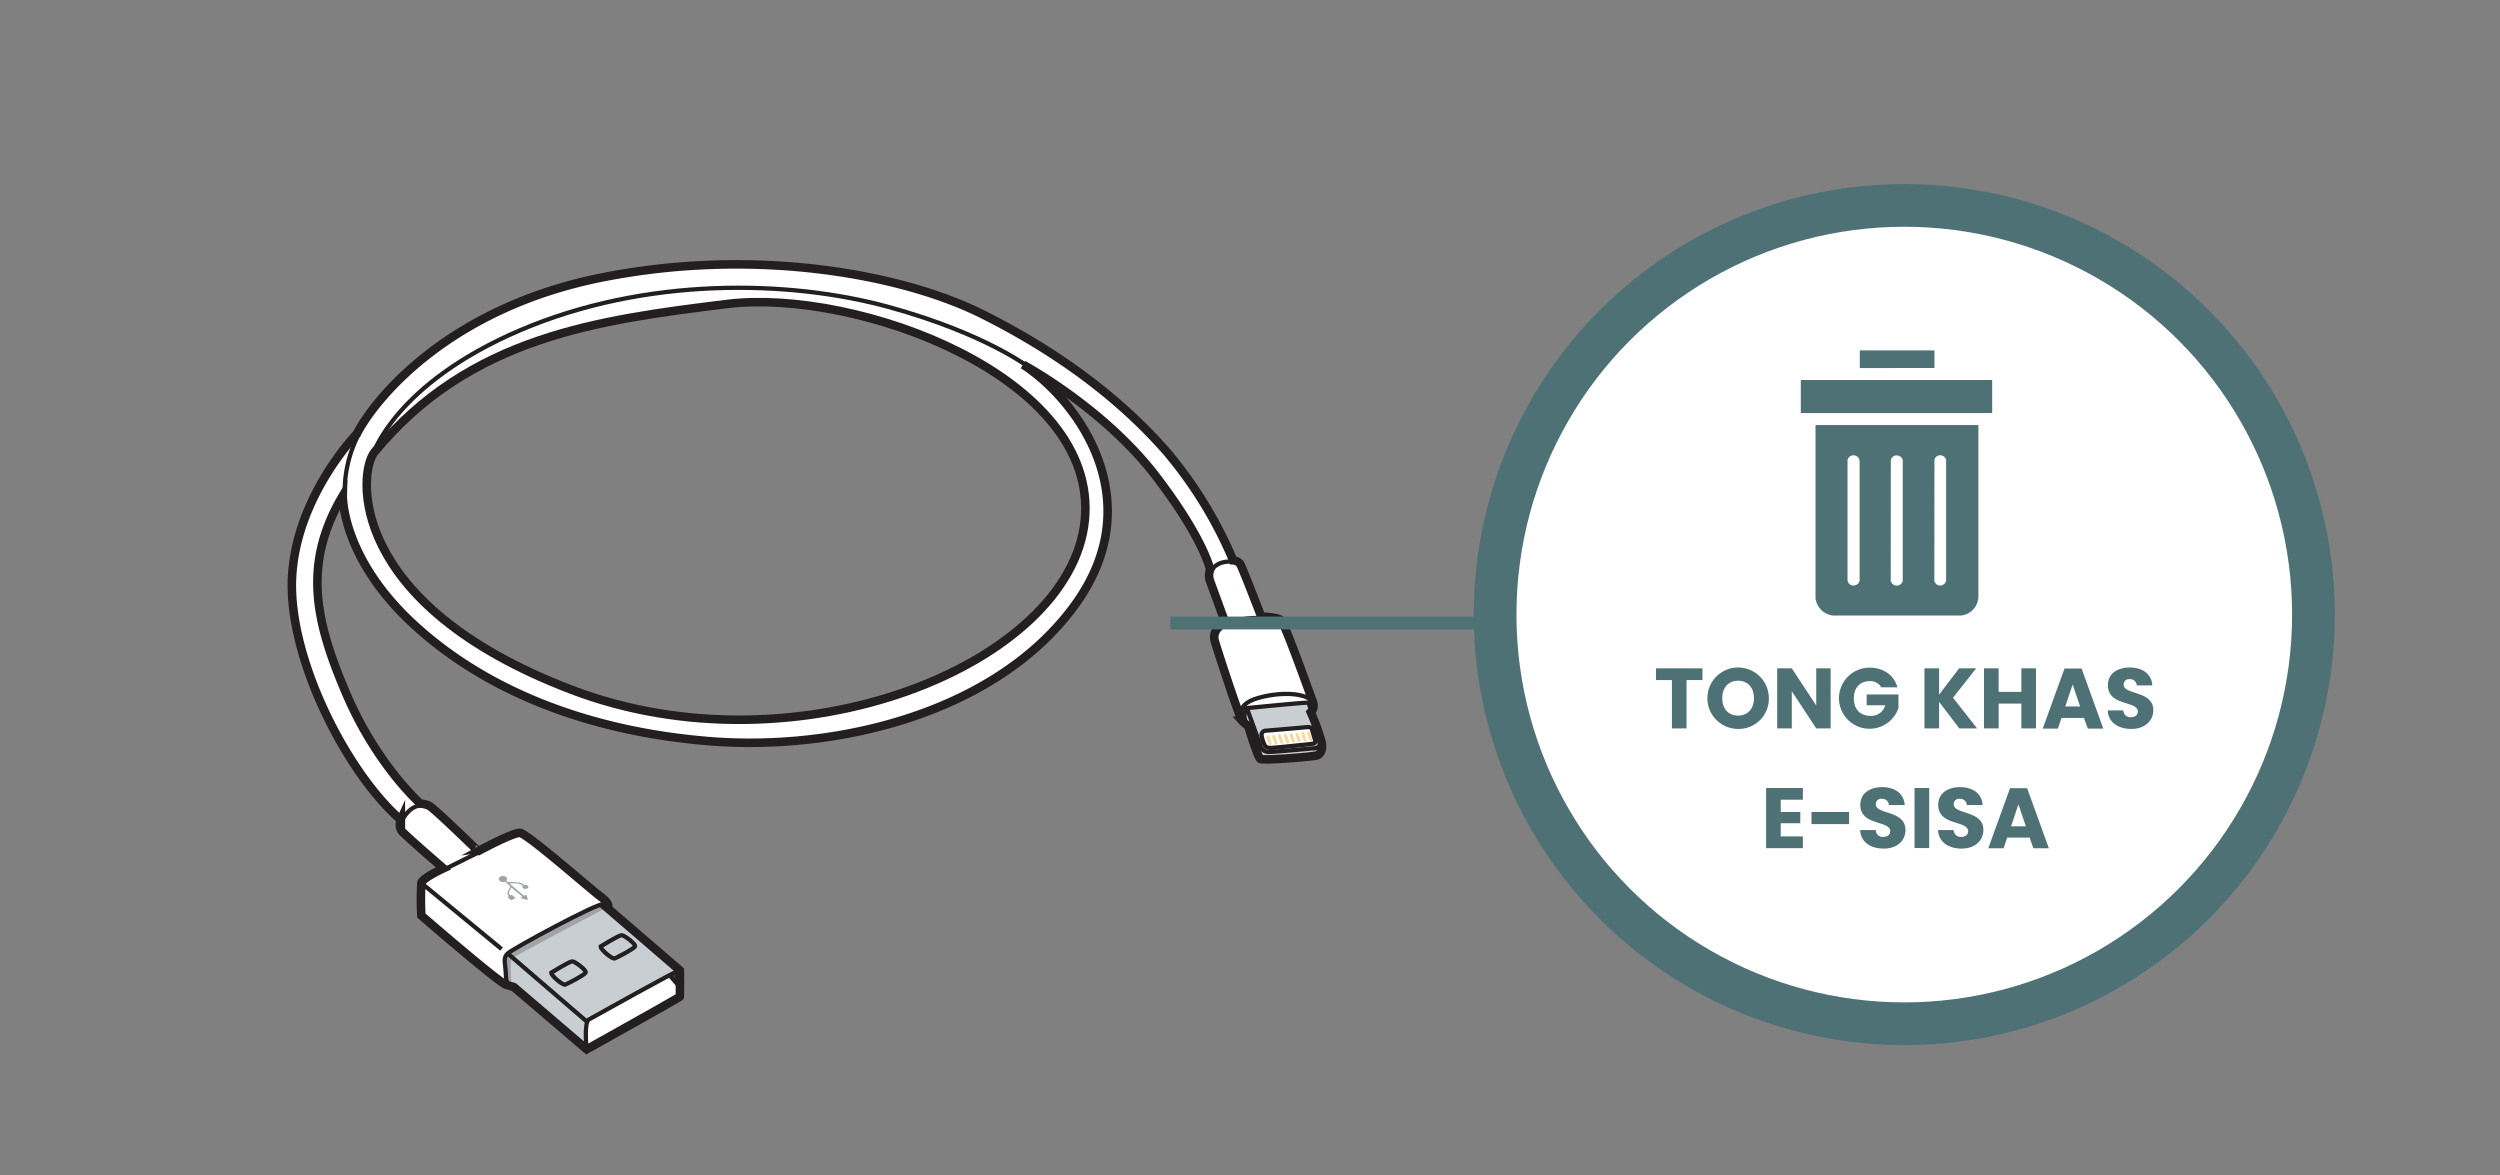
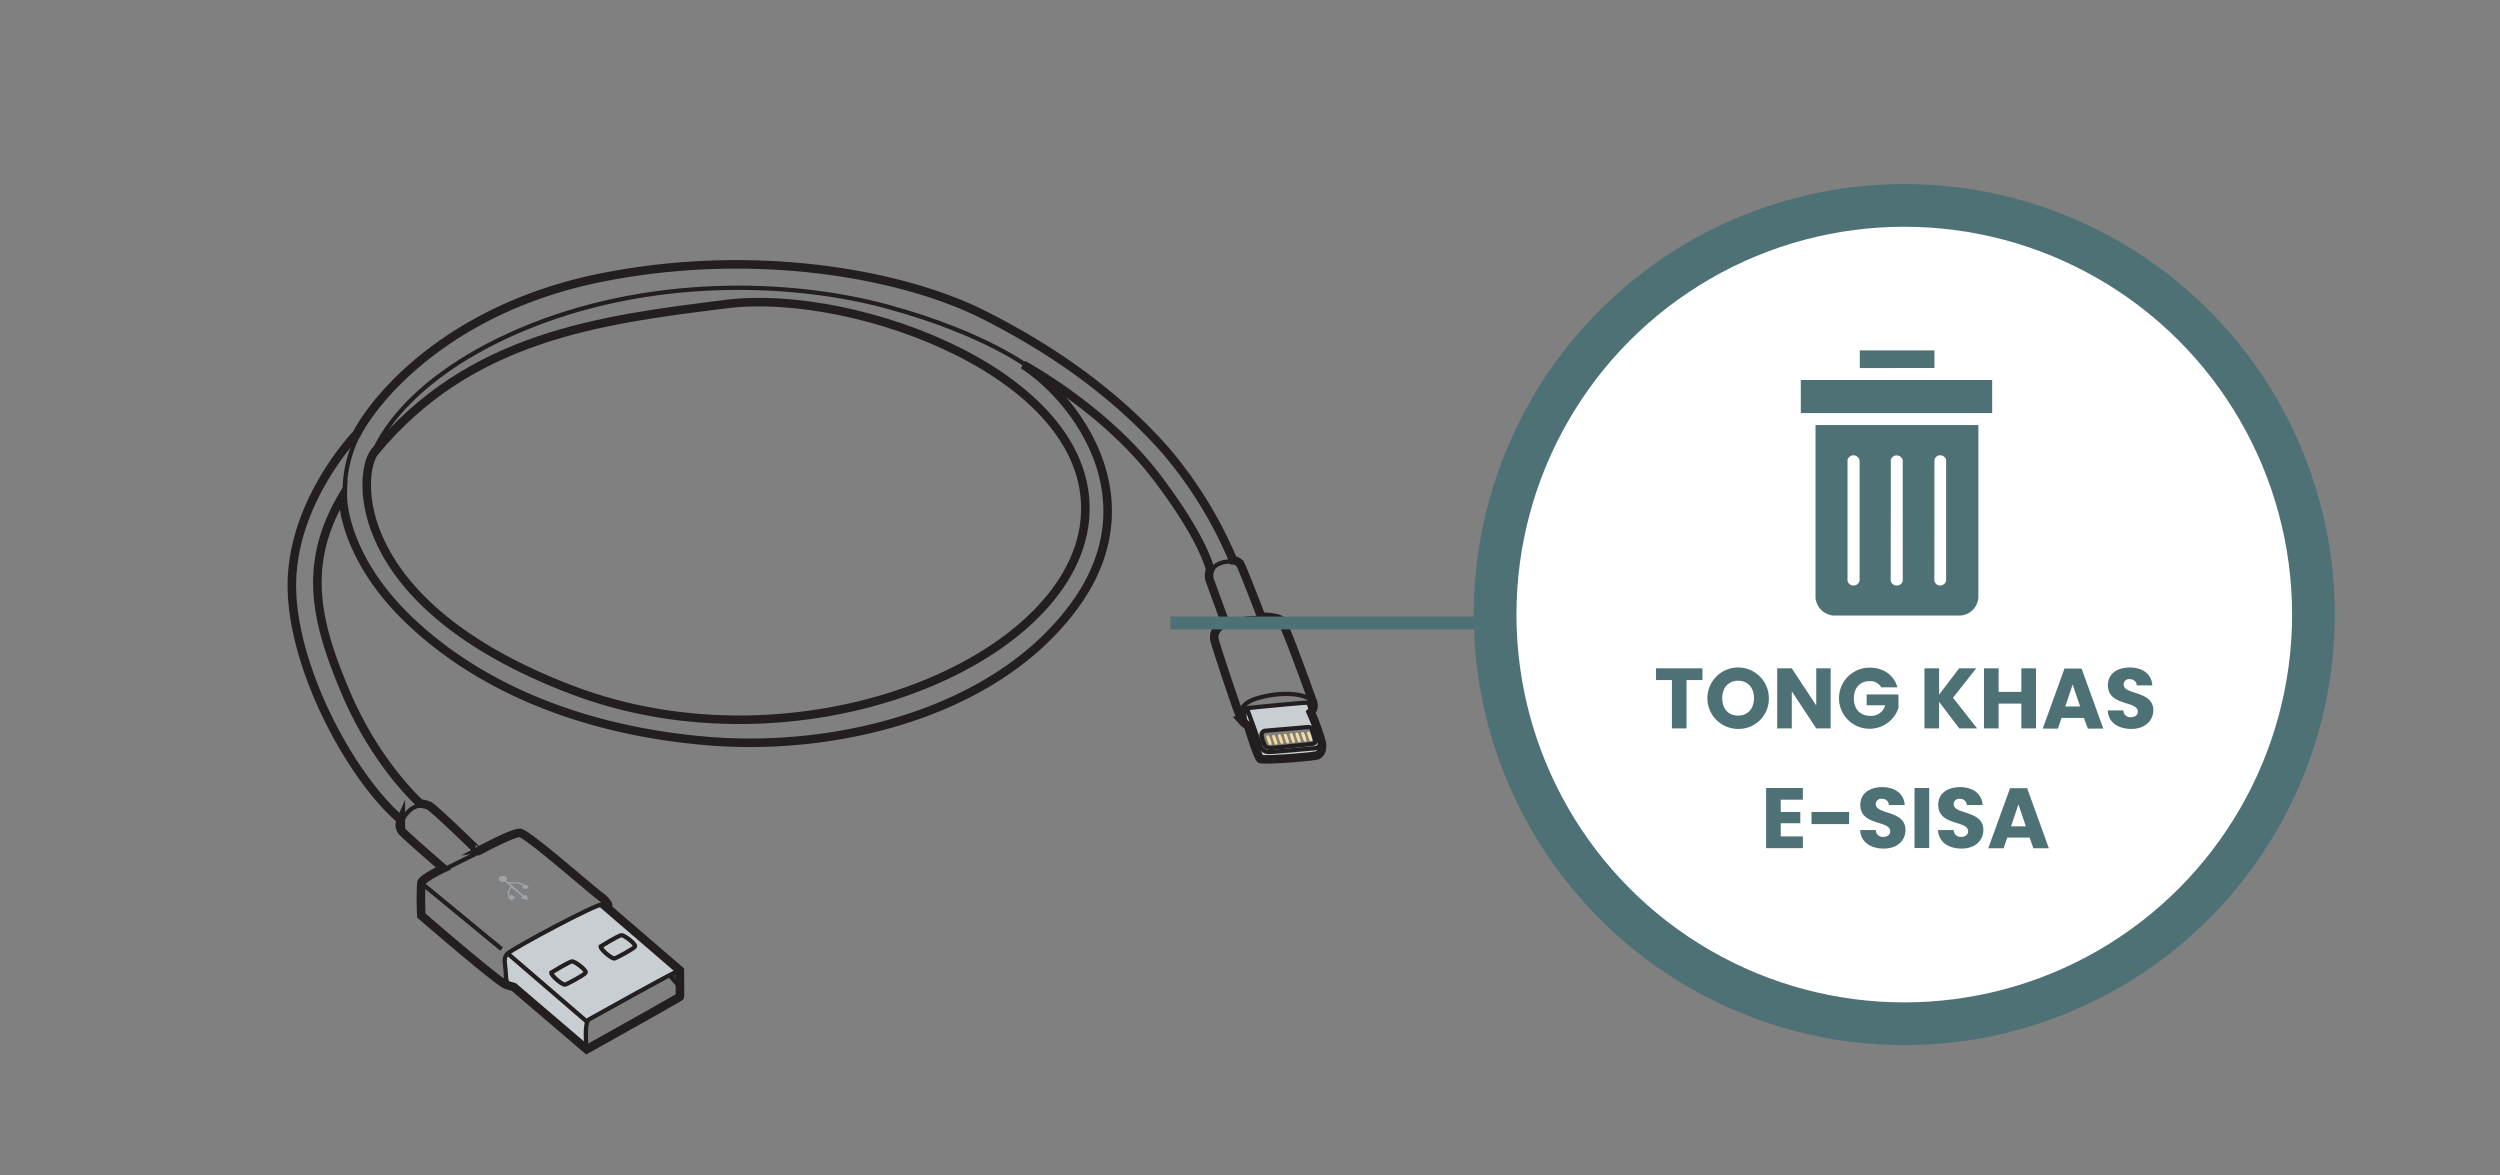
<svg xmlns="http://www.w3.org/2000/svg" viewBox="0 0 585 275">
  <rect x="0" y="0" width="585" height="275" fill="#808080" stroke="none" />
  <defs>
    <style>.cls-1{fill:#4e7175;}.cls-2,.cls-9{fill:#fff;}.cls-3{fill:#c9ced3;}.cls-4{fill:#9fa4a8;}.cls-5{fill:#36383c;}.cls-11,.cls-6,.cls-7{fill:none;}.cls-6,.cls-7{stroke:#231f20;}.cls-11,.cls-6,.cls-7,.cls-9{stroke-miterlimit:10;}.cls-6{stroke-width:2px;}.cls-8{fill:#f4da9e;}.cls-11,.cls-9{stroke:#4e7175;}.cls-9{stroke-width:10px;}.cls-10{clip-path:url(#clip-path);}.cls-11{stroke-width:3px;}</style>
    <clipPath id="clip-path">
      <rect class="cls-1" x="421.39" y="88.92" width="44.76" height="7.74" />
    </clipPath>
  </defs>
  <g id="B:_51_52_53_54_55_56" data-name="B: 51,52,53,54,55,56">
    <g id="_53_charging_cable" data-name="53 charging cable">
-       <path class="cls-2" d="M309.28,173.8a50.47,50.47,0,0,0-2.56-7.1,2.24,2.24,0,0,0,.53-2.34c-.53-1.36-6.58-18.43-7.52-19.21s-4.6-.84-4.6-.84-4-10.43-4.85-12.16a2.12,2.12,0,0,0-1.72-1,98.33,98.33,0,0,0-15.66-25.53C262.72,94,248.78,83,230,73.58S176.9,57.8,141,64.9,87.81,93.16,83.5,101.51c0,0-14.34,14.75-15.17,33.82s13.08,45.8,25.47,56.52a2.78,2.78,0,0,0,.14,2.54c.8,1,9.82,8.8,9.82,8.8s-5,2.33-5.16,3.44a66.48,66.48,0,0,0,0,7.62s18.18,15.73,19.9,16.22l1.72.49,17.06,14.58s21.73-12.12,21.8-12.32,0-6.16,0-6.16l-17-14.63s1.15-.61-1.63-2.7S123.34,195,121.65,194.9s-9.75,4.27-9.75,4.27S101.47,189,100.39,188.54a5.48,5.48,0,0,0-2-.48S88.2,179.13,81,162.27,70.74,132,80.21,116c0,0-.33,14.29,16.18,29.72s40.42,25.36,69.65,27.72,66.54-6.26,85.19-31.46.28-48.85-11.83-56.65c0,0,19.21,10.3,31.46,26.59,11,14.51,12.32,21.4,12.32,21.4a3.72,3.72,0,0,0,0,2.71c.91,2.52,3.55,9.71,3.55,9.71s-3.34,1.31-2.45,4.34,5.79,17.9,6.37,18.58a5.85,5.85,0,0,0,1.4,1.15s2.21,7.36,2.89,7.78,12.88-.53,13.4-.89S309.59,175.74,309.28,173.8Zm-55.44-52c-3.32,33.61-67.44,59.75-120.14,39.63s-49.9-50.94-46.06-55.61c22.2-27,52.29-30.92,82.51-34.65S257.16,88.14,253.84,121.76Z" />
      <path class="cls-3" d="M118.77,223.09c-.61.38-.49,1.51-.47,2.54a21.33,21.33,0,0,0,.47,4.51l18.51,15.4-.07-6.58,19.48-10.75,2.39,2.75v-3.9L141.33,211.5l-1.45.4Z" />
-       <path class="cls-4" d="M119.75,231s-.55-6.12,0-6.68,21.86-11.77,21.86-11.77.17-1.34-1.06-.86S119.7,222.22,119,222.88s-1,1.64-.68,4.18S118.58,230.64,119.75,231Z" />
      <polygon class="cls-5" points="158.56 227.26 156.69 228.21 158.56 230.36 158.56 227.26" />
      <path class="cls-3" d="M309.59,174.34l-2.87-7.64s.95-1.6-.39-2.29c-.41-.21-14.28,1.28-14.28,1.28-.34.08-1.41,2.22-.64,3.3s2.6,9,3.78,9,12.9-.93,13.4-1.43S309.85,175,309.59,174.34Zm-2.84-.21c-.21.05-8.35.89-9.27.92s-1.36-.29-1.48-.52a8.1,8.1,0,0,1-.8-2.4A1,1,0,0,1,296,171s8.64-.73,9.76-.84,1.16.32,1.25.49.6,1.88.78,2.66S307,174.07,306.75,174.13Z" />
      <path class="cls-6" d="M103.76,203.19s-5,2.33-5.16,3.44a66.48,66.48,0,0,0,0,7.62s18.18,15.73,19.9,16.22l1.72.49,17.06,14.58s21.73-12.12,21.8-12.32,0-6.16,0-6.16l-17-14.63s1.15-.61-1.63-2.7S123.34,195,121.65,194.9s-9.75,4.27-9.75,4.27S101.47,189,100.39,188.54a5.48,5.48,0,0,0-2-.48S88.2,179.13,81,162.27,70.74,132,80.21,116c0,0-.33,14.29,16.18,29.72s40.42,25.36,69.65,27.72,66.54-6.26,85.19-31.46.28-48.85-11.83-56.65c0,0,19.21,10.3,31.46,26.59,11,14.51,12.32,21.4,12.32,21.4a3.72,3.72,0,0,0,0,2.71c.91,2.52,3.55,9.71,3.55,9.71s-3.34,1.31-2.45,4.34,5.79,17.9,6.37,18.58a5.85,5.85,0,0,0,1.4,1.15s2.21,7.36,2.89,7.78,12.88-.53,13.4-.89,1.25-1,.94-2.93a50.47,50.47,0,0,0-2.56-7.1,2.24,2.24,0,0,0,.53-2.34c-.53-1.36-6.58-18.43-7.52-19.21s-4.6-.84-4.6-.84-4-10.43-4.85-12.16a2.12,2.12,0,0,0-1.72-1,98.33,98.33,0,0,0-15.66-25.53C262.72,94,248.78,83,230,73.58S176.9,57.8,141,64.9,87.81,93.16,83.5,101.51c0,0-14.34,14.75-15.17,33.82s13.08,45.8,25.47,56.52a2.78,2.78,0,0,0,.14,2.54C94.74,195.43,103.76,203.19,103.76,203.19Z" />
      <path class="cls-6" d="M87.64,105.78c-3.84,4.67-6.64,35.48,46.06,55.61s116.82-6,120.14-39.63S200.36,67.4,170.15,71.13,109.84,78.81,87.64,105.78Z" />
      <path class="cls-7" d="M120.22,231s-1.76.14-1.84-2.73-.78-4,.39-5.14,21.24-12,22.56-11.59.76.93.76.93" />
      <line class="cls-7" x1="118.77" y1="223.09" x2="137.21" y2="238.96" />
      <path class="cls-7" d="M137.28,245.54s-.7-6.34.55-7,20.56-11.52,21.25-11.51" />
      <line class="cls-7" x1="156.69" y1="228.21" x2="159.08" y2="230.96" />
      <path class="cls-7" d="M129,227.6c0,.78,2.72,3,3.27,2.8s4.5-2.25,4.78-2.8-2.53-2.64-3.15-2.64S129,227.6,129,227.6Z" />
      <path class="cls-7" d="M140.55,221.47c0,.78,2.73,3,3.27,2.81s4.51-2.26,4.78-2.81-2.52-2.64-3.14-2.64S140.55,221.47,140.55,221.47Z" />
      <line class="cls-7" x1="98.6" y1="206.63" x2="117.37" y2="222.08" />
      <line class="cls-7" x1="104.2" y1="203.32" x2="112.33" y2="199.29" />
      <path class="cls-7" d="M80.68,116A28.91,28.91,0,0,1,84,101.51" />
      <path class="cls-7" d="M94,192.22s1.37-3.51,4.58-3.79" />
      <path class="cls-7" d="M87.22,106.41s5.11-16.58,34.51-29.14,62.93-11.81,86.13-5.46,33.4,14.48,33.4,14.48" />
      <path class="cls-7" d="M283.3,133.67s1.33-2.72,5.38-2.19" />
      <path class="cls-7" d="M286.85,146.13a17.16,17.16,0,0,1,8.41-1.46" />
      <path class="cls-7" d="M291.59,169a3.46,3.46,0,0,1-.32-2.2c.29-1,.49-1.1.49-1.1s14.06-1.41,14.32-1.27.67,1.79.67,1.79" />
      <path class="cls-7" d="M290.49,167.25s-.87-2.39,3.46-3.78,10.79-1.72,13.19.59" />
      <path class="cls-7" d="M291.76,165.69s2.89,7.89,3.12,8.7a2,2,0,0,0,2.19,1.56c1.42,0,10.05-.84,10.66-.87a1.77,1.77,0,0,0,1.47-1.7" />
      <path class="cls-7" d="M296,171a1,1,0,0,0-.8,1.09,8.1,8.1,0,0,0,.8,2.4c.12.23.55.55,1.48.52s9.06-.87,9.27-.92,1.21,0,1-.78-.7-2.49-.78-2.66-.12-.61-1.25-.49S296,171,296,171Z" />
      <path class="cls-4" d="M117.08,205.13a.57.57,0,0,0-.13,1,1.35,1.35,0,0,0,1.27.19l1.19,1.1a6.73,6.73,0,0,1-.49,1,1,1,0,0,0-.06,1,1.57,1.57,0,0,1,.22.32l-.36.2.94.73,1-.55-.94-.76-.34.17a1,1,0,0,1-.29-.68,6.22,6.22,0,0,1,.57-1.16s2.6,2.11,2.6,2.11l-.48.3a8.11,8.11,0,0,0,1.73.49,4,4,0,0,0-.35-1.22,5.34,5.34,0,0,0-.56.23l-3.39-2.88s1.16,0,1.82,0a2.53,2.53,0,0,1,1.34.59.37.37,0,0,0,0,.52,1,1,0,0,0,1,.07c.29-.16.38-.45.1-.68a1.22,1.22,0,0,0-.82-.14,2.42,2.42,0,0,0-1.41-.59c-.88-.08-2.44-.1-2.44-.1l-.35-.29a.58.58,0,0,0-.08-.92A1.35,1.35,0,0,0,117.08,205.13Z" />
      <path class="cls-8" d="M296.55,172.08c-.3,0-.25.35-.06.89s.41,1.45.8,1.37.34-.26,0-1.3S296.82,172.05,296.55,172.08Z" />
      <path class="cls-8" d="M297.91,172c-.3,0-.25.35-.06.89s.41,1.46.8,1.37.34-.26,0-1.3S298.18,171.92,297.91,172Z" />
      <path class="cls-8" d="M299.27,171.82c-.29,0-.25.36-.06.9s.41,1.45.8,1.36.34-.25,0-1.3S299.54,171.8,299.27,171.82Z" />
      <path class="cls-8" d="M300.63,171.69c-.29,0-.25.36-.06.9s.41,1.45.8,1.37.34-.26,0-1.31S300.9,171.67,300.63,171.69Z" />
      <path class="cls-8" d="M302,171.57c-.29,0-.24.35-.06.89s.41,1.45.8,1.37.34-.26,0-1.3S302.26,171.54,302,171.57Z" />
      <path class="cls-8" d="M303.35,171.44c-.29,0-.24.35-.06.9s.41,1.45.8,1.36.34-.26,0-1.3S303.62,171.41,303.35,171.44Z" />
      <path class="cls-8" d="M304.71,171.31c-.29,0-.24.36-.06.9s.41,1.45.8,1.36.34-.25,0-1.3S305,171.29,304.71,171.31Z" />
      <path class="cls-8" d="M306.07,171.18c-.29,0-.24.36-.06.9s.41,1.45.8,1.37.34-.26,0-1.31S306.34,171.16,306.07,171.18Z" />
    </g>
    <circle class="cls-9" cx="445.6" cy="143.81" r="95.75" />
    <path class="cls-1" d="M387.51,156.39h10.86v2.74h-3.72v11.31h-3.42V159.13h-3.72Z" />
    <path class="cls-1" d="M406.73,170.57a7.19,7.19,0,1,1,7.18-7.2A7.06,7.06,0,0,1,406.73,170.57Zm0-3.12c2.24,0,3.7-1.62,3.7-4.08s-1.46-4.08-3.7-4.08-3.72,1.58-3.72,4.08S404.45,167.45,406.73,167.45Z" />
    <path class="cls-1" d="M428.37,156.39v14.05H425l-5.72-8.67v8.67h-3.42V156.39h3.42l5.72,8.7v-8.7Z" />
    <path class="cls-1" d="M444,160.83h-3.78a2.94,2.94,0,0,0-2.76-1.44c-2.2,0-3.66,1.56-3.66,4,0,2.6,1.48,4.12,3.94,4.12a3.36,3.36,0,0,0,3.4-2.48h-4.34v-2.52h7.44v3.18a7.15,7.15,0,1,1-6.78-9.46C440.77,156.23,443.21,158,444,160.83Z" />
    <path class="cls-1" d="M453.75,164.23v6.21h-3.43V156.39h3.43v6.16l4.68-6.16h4L457,163.27l5.64,7.17h-4.18Z" />
    <path class="cls-1" d="M473,164.65h-5.32v5.79h-3.43V156.39h3.43v5.5H473v-5.5h3.42v14.05H473Z" />
    <path class="cls-1" d="M487.63,168h-5.24l-.84,2.49H478l5.09-14.05h4l5.08,14.05h-3.62ZM485,160.17l-1.72,5.14h3.46Z" />
    <path class="cls-1" d="M498.71,170.57c-3,0-5.39-1.5-5.49-4.34h3.65a1.61,1.61,0,0,0,1.74,1.6c1,0,1.64-.5,1.64-1.32,0-2.6-7-1.2-7-6.18,0-2.66,2.18-4.14,5.13-4.14s5.12,1.52,5.26,4.2H500a1.52,1.52,0,0,0-1.62-1.46,1.24,1.24,0,0,0-1.44,1.28c0,2.44,6.94,1.34,6.94,6C503.83,168.61,502,170.57,498.71,170.57Z" />
    <path class="cls-1" d="M421.87,187.13h-5.18V190h4.58v2.64h-4.58v3.08h5.18v2.75h-8.6V184.39h8.6Z" />
    <path class="cls-1" d="M423.89,190h8.8v2.84h-8.8Z" />
    <path class="cls-1" d="M440.77,198.57c-3,0-5.38-1.5-5.49-4.34h3.65a1.61,1.61,0,0,0,1.74,1.6c1,0,1.64-.5,1.64-1.32,0-2.6-7-1.2-7-6.18,0-2.66,2.19-4.14,5.13-4.14s5.12,1.52,5.26,4.2H442a1.52,1.52,0,0,0-1.62-1.46,1.24,1.24,0,0,0-1.44,1.28c0,2.44,6.94,1.34,6.94,6C445.89,196.61,444.05,198.57,440.77,198.57Z" />
    <path class="cls-1" d="M448,184.39h3.43v14.05H448Z" />
    <path class="cls-1" d="M459,198.57c-3,0-5.39-1.5-5.49-4.34h3.65a1.61,1.61,0,0,0,1.74,1.6c1,0,1.64-.5,1.64-1.32,0-2.6-7-1.2-7-6.18,0-2.66,2.18-4.14,5.13-4.14s5.12,1.52,5.26,4.2h-3.7a1.52,1.52,0,0,0-1.62-1.46,1.24,1.24,0,0,0-1.44,1.28c0,2.44,6.94,1.34,6.94,6C464.09,196.61,462.25,198.57,459,198.57Z" />
    <path class="cls-1" d="M474.93,196h-5.24l-.84,2.49h-3.59l5.09-14.05h4l5.08,14.05h-3.62Zm-2.62-7.78-1.72,5.14h3.46Z" />
    <path class="cls-1" d="M435.19,82h17.47v4.12H435.19Z" />
    <path class="cls-1" d="M424.83,139.47c0,.15,0,.3,0,.45s0,.3.07.45.07.29.11.43a3.12,3.12,0,0,0,.15.43,3.73,3.73,0,0,0,.2.4,4,4,0,0,0,.23.39,4.22,4.22,0,0,0,.27.36,4.69,4.69,0,0,0,.63.63,4.22,4.22,0,0,0,.36.27,4,4,0,0,0,.39.23l.4.2c.14,0,.28.11.43.15l.43.11.45.07.45,0h29l.45,0,.44-.07.44-.11.42-.15.41-.2a3,3,0,0,0,.38-.23,4.22,4.22,0,0,0,.36-.27q.17-.13.33-.3t.3-.33l.27-.36c.08-.13.15-.26.22-.39a3,3,0,0,0,.19-.41,3.52,3.52,0,0,0,.15-.42,3.15,3.15,0,0,0,.11-.44c0-.14.05-.29.07-.44s0-.3,0-.45v-40H424.83Zm27.83-31.59a1.22,1.22,0,0,1,0-.26.73.73,0,0,1,.08-.25,1.08,1.08,0,0,1,.12-.24,1.63,1.63,0,0,1,.17-.2.87.87,0,0,1,.21-.17,1,1,0,0,1,.23-.13,1.21,1.21,0,0,1,.25-.08,1.24,1.24,0,0,1,.27,0,1.23,1.23,0,0,1,.27,0l.26.07.25.13a1.18,1.18,0,0,1,.22.17,1.63,1.63,0,0,1,.17.2,1.49,1.49,0,0,1,.14.24,1.34,1.34,0,0,1,.09.26,1.24,1.24,0,0,1,0,.27v27.69a2.64,2.64,0,0,1,0,.28,2.76,2.76,0,0,1-.08.27,1.23,1.23,0,0,1-.14.25,1.09,1.09,0,0,1-.39.39,1.23,1.23,0,0,1-.25.14l-.27.08a1.32,1.32,0,0,1-.28,0,1.24,1.24,0,0,1-.27,0,1.14,1.14,0,0,1-.26-.09,1.36,1.36,0,0,1-.24-.13l-.21-.18a1.84,1.84,0,0,1-.17-.22,1.31,1.31,0,0,1-.19-.51.82.82,0,0,1,0-.27Zm-10.21,0a2.34,2.34,0,0,1,0-.26,2.77,2.77,0,0,1,.1-.26,1,1,0,0,1,.13-.23l.18-.2a1.84,1.84,0,0,1,.22-.17l.24-.12a1.11,1.11,0,0,1,.26-.07,1.15,1.15,0,0,1,.26,0,1.78,1.78,0,0,1,.53.1l.24.12a1.84,1.84,0,0,1,.22.17l.18.2a1,1,0,0,1,.13.23,2.77,2.77,0,0,1,.1.26,2.34,2.34,0,0,1,0,.26v27.69a1.33,1.33,0,0,1,0,.28,1.38,1.38,0,0,1-.08.27c0,.08-.08.17-.13.25a1.18,1.18,0,0,1-.18.21,1.24,1.24,0,0,1-.22.18,1.19,1.19,0,0,1-.25.13,1.14,1.14,0,0,1-.26.09l-.28,0-.28,0a1.07,1.07,0,0,1-.27-.09,1.19,1.19,0,0,1-.25-.13,1.24,1.24,0,0,1-.22-.18,1.18,1.18,0,0,1-.18-.21c-.05-.08-.09-.17-.13-.25a1.38,1.38,0,0,1-.08-.27,1.33,1.33,0,0,1,0-.28Zm-10.13,0a1.17,1.17,0,0,1,0-.26,1.34,1.34,0,0,1,.09-.26,1.76,1.76,0,0,1,.14-.23,1.12,1.12,0,0,1,.18-.2l.21-.17.24-.12a1.25,1.25,0,0,1,.26-.07,1.23,1.23,0,0,1,.54,0,1.11,1.11,0,0,1,.26.07l.24.12a1.2,1.2,0,0,1,.21.17,1.12,1.12,0,0,1,.18.2,1.09,1.09,0,0,1,.14.23,1.34,1.34,0,0,1,.09.26,1.19,1.19,0,0,1,.05.26v27.69a1.33,1.33,0,0,1,0,.28,2.76,2.76,0,0,1-.08.27,2,2,0,0,1-.13.25l-.18.21a1.63,1.63,0,0,1-.47.32L434,137a1.27,1.27,0,0,1-.28,0,1.33,1.33,0,0,1-.28,0l-.27-.08a1.57,1.57,0,0,1-.25-.14,1.18,1.18,0,0,1-.21-.18.91.91,0,0,1-.18-.21,1.19,1.19,0,0,1-.13-.25.92.92,0,0,1-.08-.27,1.33,1.33,0,0,1,0-.28Z" />
    <rect class="cls-1" x="421.39" y="88.92" width="44.76" height="7.74" />
    <g class="cls-10">
      <path class="cls-1" d="M454,89H421.44V96.6h44.89V89Z" />
    </g>
    <line class="cls-11" x1="273.84" y1="145.78" x2="349.84" y2="145.78" />
  </g>
</svg>